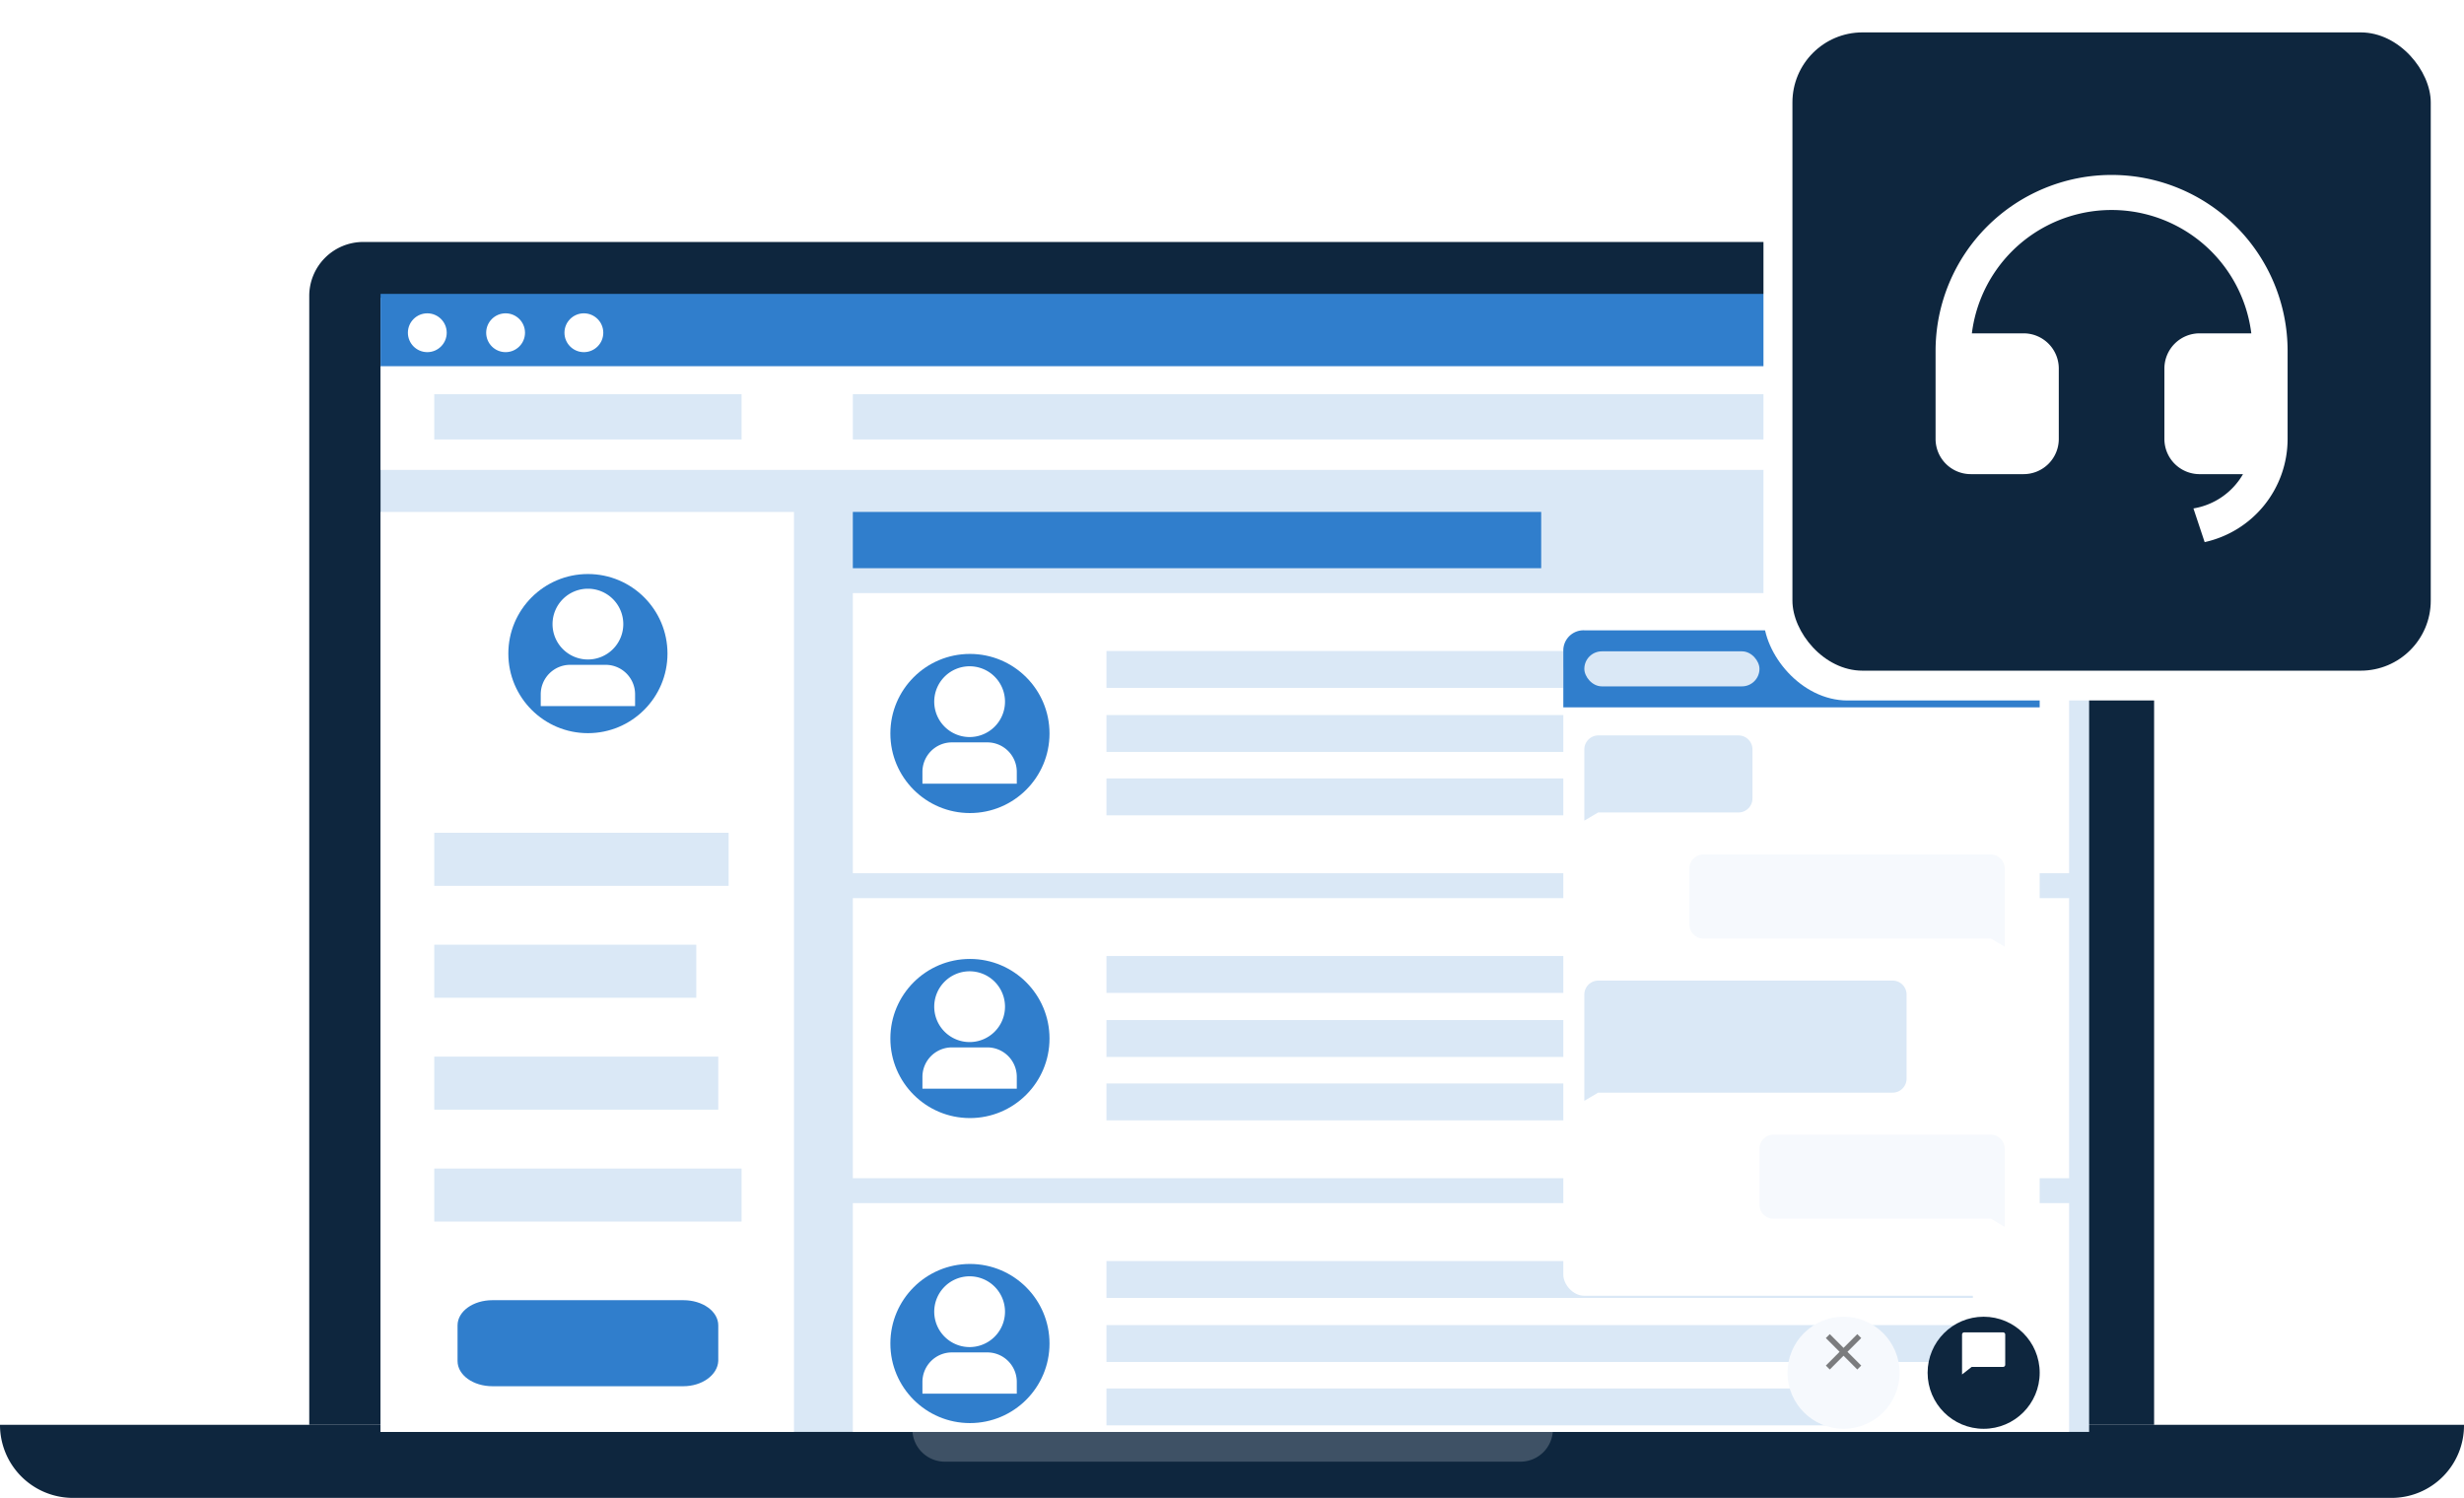
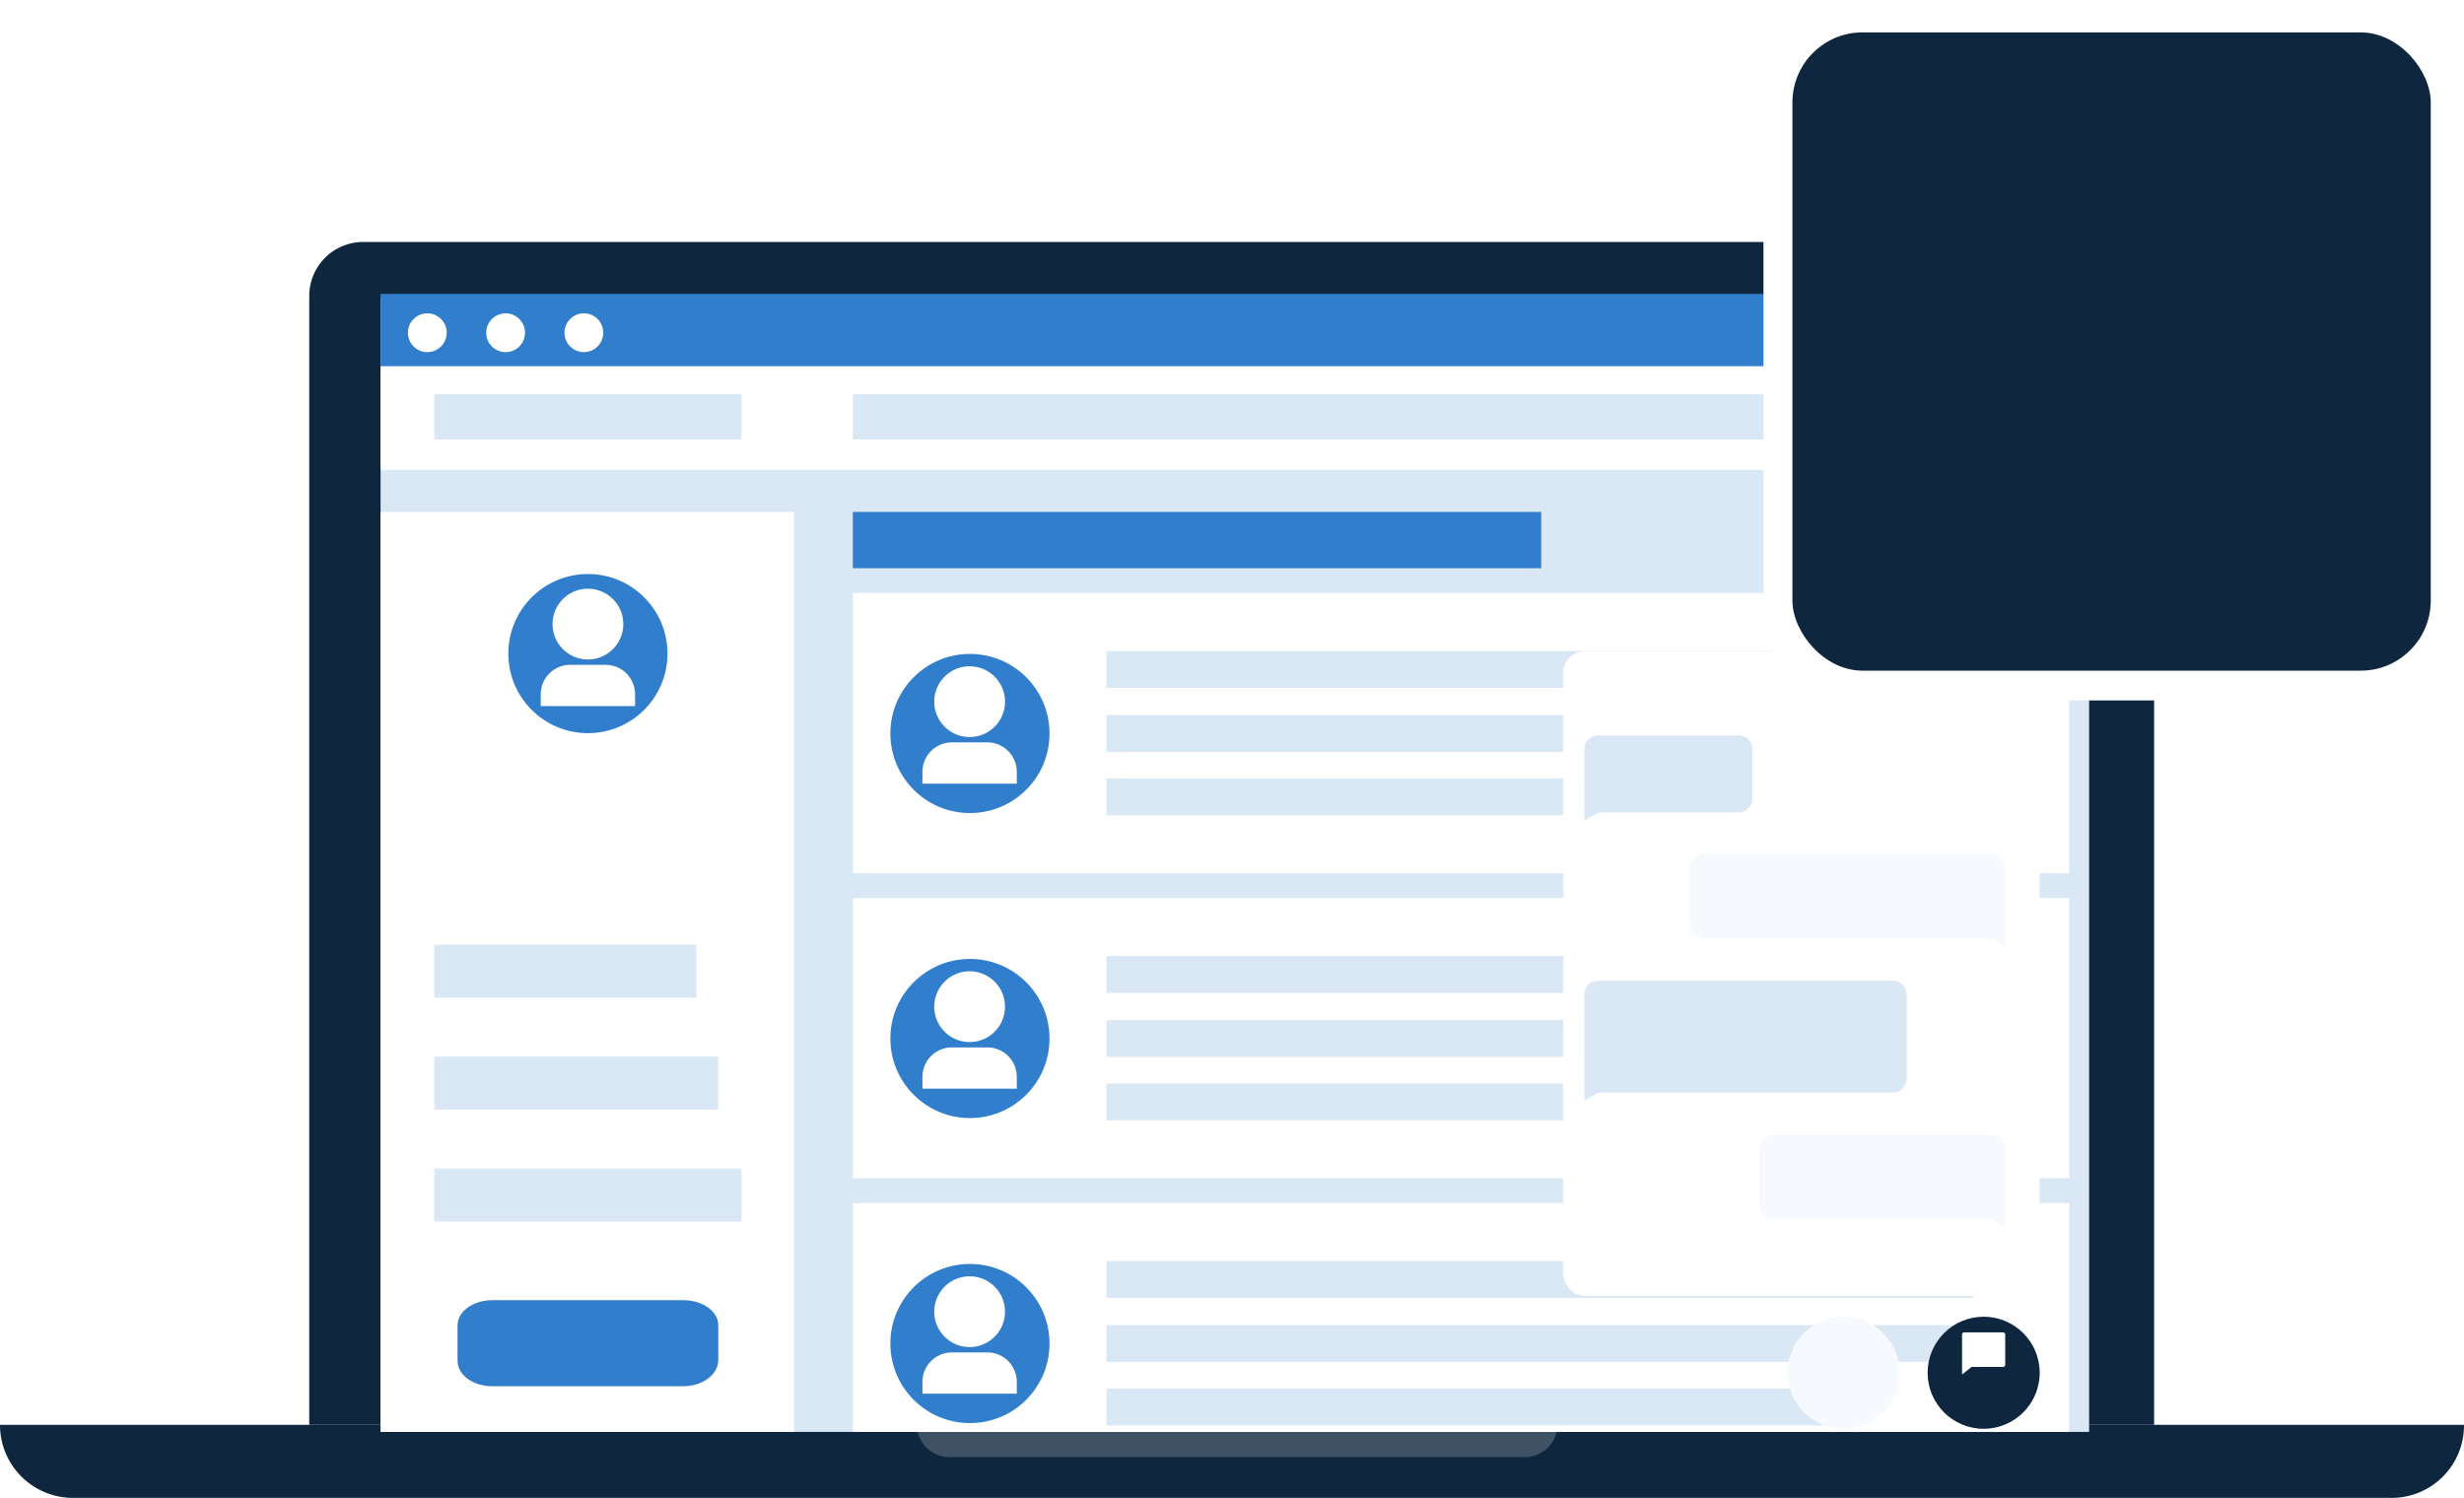
<svg xmlns="http://www.w3.org/2000/svg" width="351.734" height="213.839" viewBox="0 0 351.734 213.839">
  <defs>
    <clipPath id="clip-path">
      <rect id="Rectangle_719" data-name="Rectangle 719" width="244.264" height="162.464" transform="translate(0)" fill="#fff" stroke="#707070" stroke-width="1" />
    </clipPath>
    <filter id="Ellipse_155" x="246.163" y="178.985" width="34" height="34" filterUnits="userSpaceOnUse">
      <feOffset dy="3" input="SourceAlpha" />
      <feGaussianBlur stdDeviation="3" result="blur" />
      <feFlood flood-opacity="0.161" />
      <feComposite operator="in" in2="blur" />
      <feComposite in="SourceGraphic" />
    </filter>
    <filter id="Ellipse_155-2" x="266.163" y="178.985" width="34" height="34" filterUnits="userSpaceOnUse">
      <feOffset dy="3" input="SourceAlpha" />
      <feGaussianBlur stdDeviation="3" result="blur-2" />
      <feFlood flood-opacity="0.161" />
      <feComposite operator="in" in2="blur-2" />
      <feComposite in="SourceGraphic" />
    </filter>
    <filter id="Rectangle_720" x="214.163" y="83.985" width="86" height="110" filterUnits="userSpaceOnUse">
      <feOffset dy="3" input="SourceAlpha" />
      <feGaussianBlur stdDeviation="3" result="blur-3" />
      <feFlood flood-opacity="0.161" />
      <feComposite operator="in" in2="blur-3" />
      <feComposite in="SourceGraphic" />
    </filter>
    <filter id="Union_13" x="249.663" y="160.485" width="38" height="16.166" filterUnits="userSpaceOnUse">
      <feOffset input="SourceAlpha" />
      <feGaussianBlur stdDeviation="0.5" result="blur-4" />
      <feFlood flood-opacity="0.051" />
      <feComposite operator="in" in2="blur-4" />
      <feComposite in="SourceGraphic" />
    </filter>
    <filter id="Union_15" x="239.663" y="120.485" width="48" height="16.166" filterUnits="userSpaceOnUse">
      <feOffset input="SourceAlpha" />
      <feGaussianBlur stdDeviation="0.5" result="blur-5" />
      <feFlood flood-opacity="0.051" />
      <feComposite operator="in" in2="blur-5" />
      <feComposite in="SourceGraphic" />
    </filter>
    <filter id="Union_14" x="224.663" y="138.485" width="49" height="20.166" filterUnits="userSpaceOnUse">
      <feOffset input="SourceAlpha" />
      <feGaussianBlur stdDeviation="0.5" result="blur-6" />
      <feFlood flood-opacity="0.051" />
      <feComposite operator="in" in2="blur-6" />
      <feComposite in="SourceGraphic" />
    </filter>
    <filter id="Union_16" x="224.663" y="103.485" width="27" height="15.166" filterUnits="userSpaceOnUse">
      <feOffset input="SourceAlpha" />
      <feGaussianBlur stdDeviation="0.5" result="blur-7" />
      <feFlood flood-opacity="0.051" />
      <feComposite operator="in" in2="blur-7" />
      <feComposite in="SourceGraphic" />
    </filter>
  </defs>
  <g id="Laptop" transform="translate(-7481 -1828.232)">
    <g id="Group_326" data-name="Group 326" transform="translate(7481 1862.776)">
      <path id="Path_1010" data-name="Path 1010" d="M558.532,112.7H310.511a7.705,7.705,0,0,0-7.711,7.712V281.558H566.152V120.412A7.686,7.686,0,0,0,558.532,112.7Z" transform="translate(-258.655 -112.7)" fill="#0e263e" />
      <rect id="Rectangle_222" data-name="Rectangle 222" width="241.188" height="159.715" transform="translate(55.319 9.143)" fill="#fff" />
      <path id="Path_1011" data-name="Path 1011" d="M606.734,298.8H255a10.415,10.415,0,0,0,10.3,10.436H596.528A10.338,10.338,0,0,0,606.734,298.8Z" transform="translate(-255 -129.942)" fill="#0e263e" />
-       <path id="Path_1012" data-name="Path 1012" d="M489.29,298.8H399.246a.631.631,0,0,0-.646.647h0a4.631,4.631,0,0,0,4.618,4.618h82.194a4.631,4.631,0,0,0,4.618-4.618h0C489.844,299.077,489.567,298.8,489.29,298.8Z" transform="translate(-268.357 -129.942)" fill="#fff" opacity="0.2" />
+       <path id="Path_1012" data-name="Path 1012" d="M489.29,298.8H399.246h0a4.631,4.631,0,0,0,4.618,4.618h82.194a4.631,4.631,0,0,0,4.618-4.618h0C489.844,299.077,489.567,298.8,489.29,298.8Z" transform="translate(-268.357 -129.942)" fill="#fff" opacity="0.2" />
    </g>
    <g id="Mask_Group_62" data-name="Mask Group 62" transform="translate(7534.956 1870.191)" clip-path="url(#clip-path)">
      <g id="Group_574" data-name="Group 574" transform="translate(0.369 -0.369)">
        <rect id="Rectangle_701" data-name="Rectangle 701" width="246.674" height="171.591" transform="translate(0 0.924)" fill="#dae8f6" />
        <rect id="Rectangle_702" data-name="Rectangle 702" width="246.674" height="10.713" transform="translate(0 0)" fill="#307ecc" />
        <circle id="Ellipse_149" data-name="Ellipse 149" cx="2.771" cy="2.771" r="2.771" transform="translate(26.251 3.14)" fill="#fff" />
        <circle id="Ellipse_150" data-name="Ellipse 150" cx="2.771" cy="2.771" r="2.771" transform="translate(15.077 3.14)" fill="#fff" />
        <circle id="Ellipse_151" data-name="Ellipse 151" cx="2.771" cy="2.771" r="2.771" transform="translate(3.902 3.14)" fill="#fff" />
        <path id="Path_2025" data-name="Path 2025" d="M0,0H246.674V14.776H0Z" transform="translate(0 10.713)" fill="#fff" />
        <path id="Path_2026" data-name="Path 2026" d="M673.536,29.665H499.911V23.2H673.536Z" transform="translate(-432.493 -8.516)" fill="#dae8f6" />
        <path id="Path_2027" data-name="Path 2027" d="M395.423,29.665H351.555V23.2h43.867Z" transform="translate(-343.89 -8.516)" fill="#dae8f6" />
        <rect id="Rectangle_703" data-name="Rectangle 703" width="59.013" height="141.023" transform="translate(0 31.492)" fill="#fff" />
-         <rect id="Rectangle_704" data-name="Rectangle 704" width="42.02" height="7.573" transform="translate(7.665 77.299)" fill="#dae8f6" />
        <rect id="Rectangle_705" data-name="Rectangle 705" width="37.403" height="7.573" transform="translate(7.665 93.276)" fill="#dae8f6" />
        <rect id="Rectangle_706" data-name="Rectangle 706" width="40.543" height="7.573" transform="translate(7.665 109.253)" fill="#dae8f6" />
        <rect id="Rectangle_707" data-name="Rectangle 707" width="43.868" height="7.573" transform="translate(7.665 125.23)" fill="#dae8f6" />
        <path id="Path_2028" data-name="Path 2028" d="M374.531,178.383H347.287c-2.771,0-4.987-1.6-4.987-3.6V169.7c0-2,2.216-3.6,4.987-3.6h27.244c2.771,0,4.987,1.6,4.987,3.6v5.073C379.426,176.781,377.209,178.383,374.531,178.383Z" transform="translate(-331.31 -22.076)" fill="#307ecc" />
        <rect id="Rectangle_708" data-name="Rectangle 708" width="98.263" height="8.035" transform="translate(67.417 31.492)" fill="#307ecc" />
        <g id="Group_569" data-name="Group 569" transform="translate(18.24 40.358)">
          <circle id="Ellipse_153" data-name="Ellipse 153" cx="11.359" cy="11.359" r="11.359" transform="translate(0)" fill="#307ecc" />
          <g id="Group_568" data-name="Group 568" transform="translate(1.257 1.258)">
            <path id="Path_2031" data-name="Path 2031" d="M0,0H20.2V20.2H0Z" fill="none" />
            <path id="Path_2032" data-name="Path 2032" d="M17.469,17.755H4V16.071a4.209,4.209,0,0,1,4.209-4.209H13.26a4.209,4.209,0,0,1,4.209,4.209ZM10.735,11.1a5.051,5.051,0,1,1,5.051-5.051A5.051,5.051,0,0,1,10.735,11.1Z" transform="translate(-0.633 -0.158)" fill="#fff" />
          </g>
        </g>
        <g id="Group_579" data-name="Group 579">
          <rect id="Rectangle_709" data-name="Rectangle 709" width="173.625" height="39.988" transform="translate(67.417 43.083)" fill="#fff" />
          <g id="Group_567" data-name="Group 567" transform="translate(72.774 51.764)">
            <circle id="Ellipse_152" data-name="Ellipse 152" cx="11.359" cy="11.359" r="11.359" transform="translate(0 0)" fill="#307ecc" />
            <g id="Group_566" data-name="Group 566" transform="translate(1.211 0.924)">
              <path id="Path_2029" data-name="Path 2029" d="M0,0H20.2V20.2H0Z" fill="none" />
              <path id="Path_2030" data-name="Path 2030" d="M17.469,17.755H4V16.071a4.209,4.209,0,0,1,4.209-4.209H13.26a4.209,4.209,0,0,1,4.209,4.209ZM10.735,11.1a5.051,5.051,0,1,1,5.051-5.051A5.051,5.051,0,0,1,10.735,11.1Z" transform="translate(-0.633 -0.158)" fill="#fff" />
            </g>
          </g>
          <g id="Group_573" data-name="Group 573" transform="translate(103.62 37.495)">
            <rect id="Rectangle_716" data-name="Rectangle 716" width="123.68" height="5.264" transform="translate(0 13.853)" fill="#dae8f6" />
            <rect id="Rectangle_717" data-name="Rectangle 717" width="123.68" height="5.264" transform="translate(0 22.996)" fill="#dae8f6" />
            <rect id="Rectangle_718" data-name="Rectangle 718" width="103.362" height="5.264" transform="translate(0 32.046)" fill="#dae8f6" />
          </g>
        </g>
        <g id="Group_580" data-name="Group 580" transform="translate(0 43.544)">
          <rect id="Rectangle_709-2" data-name="Rectangle 709" width="173.625" height="39.988" transform="translate(67.417 43.083)" fill="#fff" />
          <g id="Group_567-2" data-name="Group 567" transform="translate(72.774 51.764)">
            <circle id="Ellipse_152-2" data-name="Ellipse 152" cx="11.359" cy="11.359" r="11.359" transform="translate(0 0)" fill="#307ecc" />
            <g id="Group_566-2" data-name="Group 566" transform="translate(1.211 0.924)">
              <path id="Path_2029-2" data-name="Path 2029" d="M0,0H20.2V20.2H0Z" fill="none" />
              <path id="Path_2030-2" data-name="Path 2030" d="M17.469,17.755H4V16.071a4.209,4.209,0,0,1,4.209-4.209H13.26a4.209,4.209,0,0,1,4.209,4.209ZM10.735,11.1a5.051,5.051,0,1,1,5.051-5.051A5.051,5.051,0,0,1,10.735,11.1Z" transform="translate(-0.633 -0.158)" fill="#fff" />
            </g>
          </g>
          <g id="Group_573-2" data-name="Group 573" transform="translate(103.62 37.495)">
            <rect id="Rectangle_716-2" data-name="Rectangle 716" width="123.68" height="5.264" transform="translate(0 13.853)" fill="#dae8f6" />
            <rect id="Rectangle_717-2" data-name="Rectangle 717" width="123.68" height="5.264" transform="translate(0 22.996)" fill="#dae8f6" />
            <rect id="Rectangle_718-2" data-name="Rectangle 718" width="103.362" height="5.264" transform="translate(0 32.046)" fill="#dae8f6" />
          </g>
        </g>
        <g id="Group_581" data-name="Group 581" transform="translate(0 87.088)">
          <rect id="Rectangle_709-3" data-name="Rectangle 709" width="173.625" height="39.988" transform="translate(67.417 43.083)" fill="#fff" />
          <g id="Group_567-3" data-name="Group 567" transform="translate(72.774 51.764)">
            <circle id="Ellipse_152-3" data-name="Ellipse 152" cx="11.359" cy="11.359" r="11.359" transform="translate(0 0)" fill="#307ecc" />
            <g id="Group_566-3" data-name="Group 566" transform="translate(1.211 0.924)">
              <path id="Path_2029-3" data-name="Path 2029" d="M0,0H20.2V20.2H0Z" fill="none" />
              <path id="Path_2030-3" data-name="Path 2030" d="M17.469,17.755H4V16.071a4.209,4.209,0,0,1,4.209-4.209H13.26a4.209,4.209,0,0,1,4.209,4.209ZM10.735,11.1a5.051,5.051,0,1,1,5.051-5.051A5.051,5.051,0,0,1,10.735,11.1Z" transform="translate(-0.633 -0.158)" fill="#fff" />
            </g>
          </g>
          <g id="Group_573-3" data-name="Group 573" transform="translate(103.62 37.495)">
            <rect id="Rectangle_716-3" data-name="Rectangle 716" width="123.68" height="5.264" transform="translate(0 13.853)" fill="#dae8f6" />
            <rect id="Rectangle_717-3" data-name="Rectangle 717" width="123.68" height="5.264" transform="translate(0 22.996)" fill="#dae8f6" />
            <rect id="Rectangle_718-3" data-name="Rectangle 718" width="103.362" height="5.264" transform="translate(0 32.046)" fill="#dae8f6" />
          </g>
        </g>
        <g id="Group_582" data-name="Group 582" transform="translate(-7558.48 -2602.924)">
          <g transform="matrix(1, 0, 0, 1, 7504.16, 2561.33)" filter="url(#Ellipse_155)">
            <circle id="Ellipse_155-3" data-name="Ellipse 155" cx="8" cy="8" r="8" transform="translate(255.16 184.98)" fill="#f6f9fd" />
          </g>
          <g id="Group_578" data-name="Group 578" transform="translate(7762.555 2749.555)" opacity="0.5">
            <path id="Path_2037" data-name="Path 2037" d="M0,0H9.526V9.526H0Z" fill="none" />
-             <path id="Path_2038" data-name="Path 2038" d="M8.162,7.6l1.965-1.965.561.561L8.723,8.162l1.965,1.965-.561.561L8.162,8.723,6.2,10.688l-.561-.561L7.6,8.162,5.636,6.2,6.2,5.636Z" transform="translate(-3.399 -3.399)" />
          </g>
        </g>
        <g id="Group_583" data-name="Group 583" transform="translate(-7538.48 -2602.924)">
          <g transform="matrix(1, 0, 0, 1, 7484.16, 2561.33)" filter="url(#Ellipse_155-2)">
            <circle id="Ellipse_155-4" data-name="Ellipse 155" cx="8" cy="8" r="8" transform="translate(275.16 184.98)" fill="#0e263e" />
          </g>
          <g id="Group_575" data-name="Group 575" transform="translate(7763.62 2750.62)">
            <path id="Path_2035" data-name="Path 2035" d="M0,0H7.4V7.4H0Z" fill="none" />
            <path id="Path_2036" data-name="Path 2036" d="M3.373,7.93,2,9.009v-5.7A.308.308,0,0,1,2.308,3H7.855a.308.308,0,0,1,.308.308V7.622a.308.308,0,0,1-.308.308Z" transform="translate(-1.384 -2.076)" fill="#fff" />
          </g>
        </g>
        <g id="Group_584" data-name="Group 584" transform="translate(-7546.162 -2608.606)">
          <g transform="matrix(1, 0, 0, 1, 7491.84, 2567.02)" filter="url(#Rectangle_720)">
            <rect id="Rectangle_720-2" data-name="Rectangle 720" width="68" height="92" rx="3" transform="translate(223.16 89.98)" fill="#fff" />
          </g>
          <g transform="matrix(1, 0, 0, 1, 7491.84, 2567.02)" filter="url(#Union_13)">
            <path id="Union_13-2" data-name="Union 13" d="M33.034,12H35v1.166ZM2,12a2,2,0,0,1-2-2V2A2,2,0,0,1,2,0H33a2,2,0,0,1,2,2V12Z" transform="translate(251.16 161.98)" fill="#f6f9fd" />
          </g>
          <g transform="matrix(1, 0, 0, 1, 7491.84, 2567.02)" filter="url(#Union_15)">
            <path id="Union_15-2" data-name="Union 15" d="M33.034,12H35v1.166ZM-8,12a2,2,0,0,1-2-2V2A2,2,0,0,1-8,0H33a2,2,0,0,1,2,2V12Z" transform="translate(251.16 121.98)" fill="#f6f9fd" />
          </g>
          <g transform="matrix(1, 0, 0, 1, 7491.84, 2567.02)" filter="url(#Union_14)">
            <path id="Union_14-2" data-name="Union 14" d="M-9,17.166a2,2,0,0,1-2-2v-12a2,2,0,0,1,2-2H33.034L35,0V15.166a2,2,0,0,1-2,2Z" transform="translate(261.16 157.15) rotate(180)" fill="#dae8f6" />
          </g>
          <g transform="matrix(1, 0, 0, 1, 7491.84, 2567.02)" filter="url(#Union_16)">
            <path id="Union_16-2" data-name="Union 16" d="M13,12.166a2,2,0,0,1-2-2v-7a2,2,0,0,1,2-2H33.034L35,0V10.166a2,2,0,0,1-2,2Z" transform="translate(261.16 117.15) rotate(180)" fill="#dae8f6" />
          </g>
-           <path id="Path_2043" data-name="Path 2043" d="M3,0H65a2.883,2.883,0,0,1,3,2.75V11H0V2.75A2.883,2.883,0,0,1,3,0Z" transform="translate(7715 2657)" fill="#307ecc" />
-           <rect id="Rectangle_725" data-name="Rectangle 725" width="25" height="5" rx="2.5" transform="translate(7718 2660)" fill="#dae8f6" />
        </g>
      </g>
    </g>
    <g id="Group_337" data-name="Group 337" transform="translate(7732.734 1828.232)">
      <rect id="Rectangle_393" data-name="Rectangle 393" width="100" height="100" rx="12" fill="#fff" />
      <rect id="Rectangle_392" data-name="Rectangle 392" width="91.12" height="91.12" rx="10" transform="translate(4.134 4.624)" fill="#0e263e" />
-       <path id="Path_1875" data-name="Path 1875" d="M52.252,39.694A15.081,15.081,0,0,1,40.41,54.418l-1.6-4.809a10.058,10.058,0,0,0,7.075-4.895H39.689a5.025,5.025,0,0,1-5.025-5.025V29.638a5.025,5.025,0,0,1,5.025-5.025h7.382a20.1,20.1,0,0,0-39.89,0h7.382a5.025,5.025,0,0,1,5.025,5.025v10.05a5.025,5.025,0,0,1-5.025,5.025H7.025A5.025,5.025,0,0,1,2,39.689V27.126a25.126,25.126,0,1,1,50.252,0Z" transform="translate(22.568 22.975)" fill="#fff" />
    </g>
  </g>
</svg>